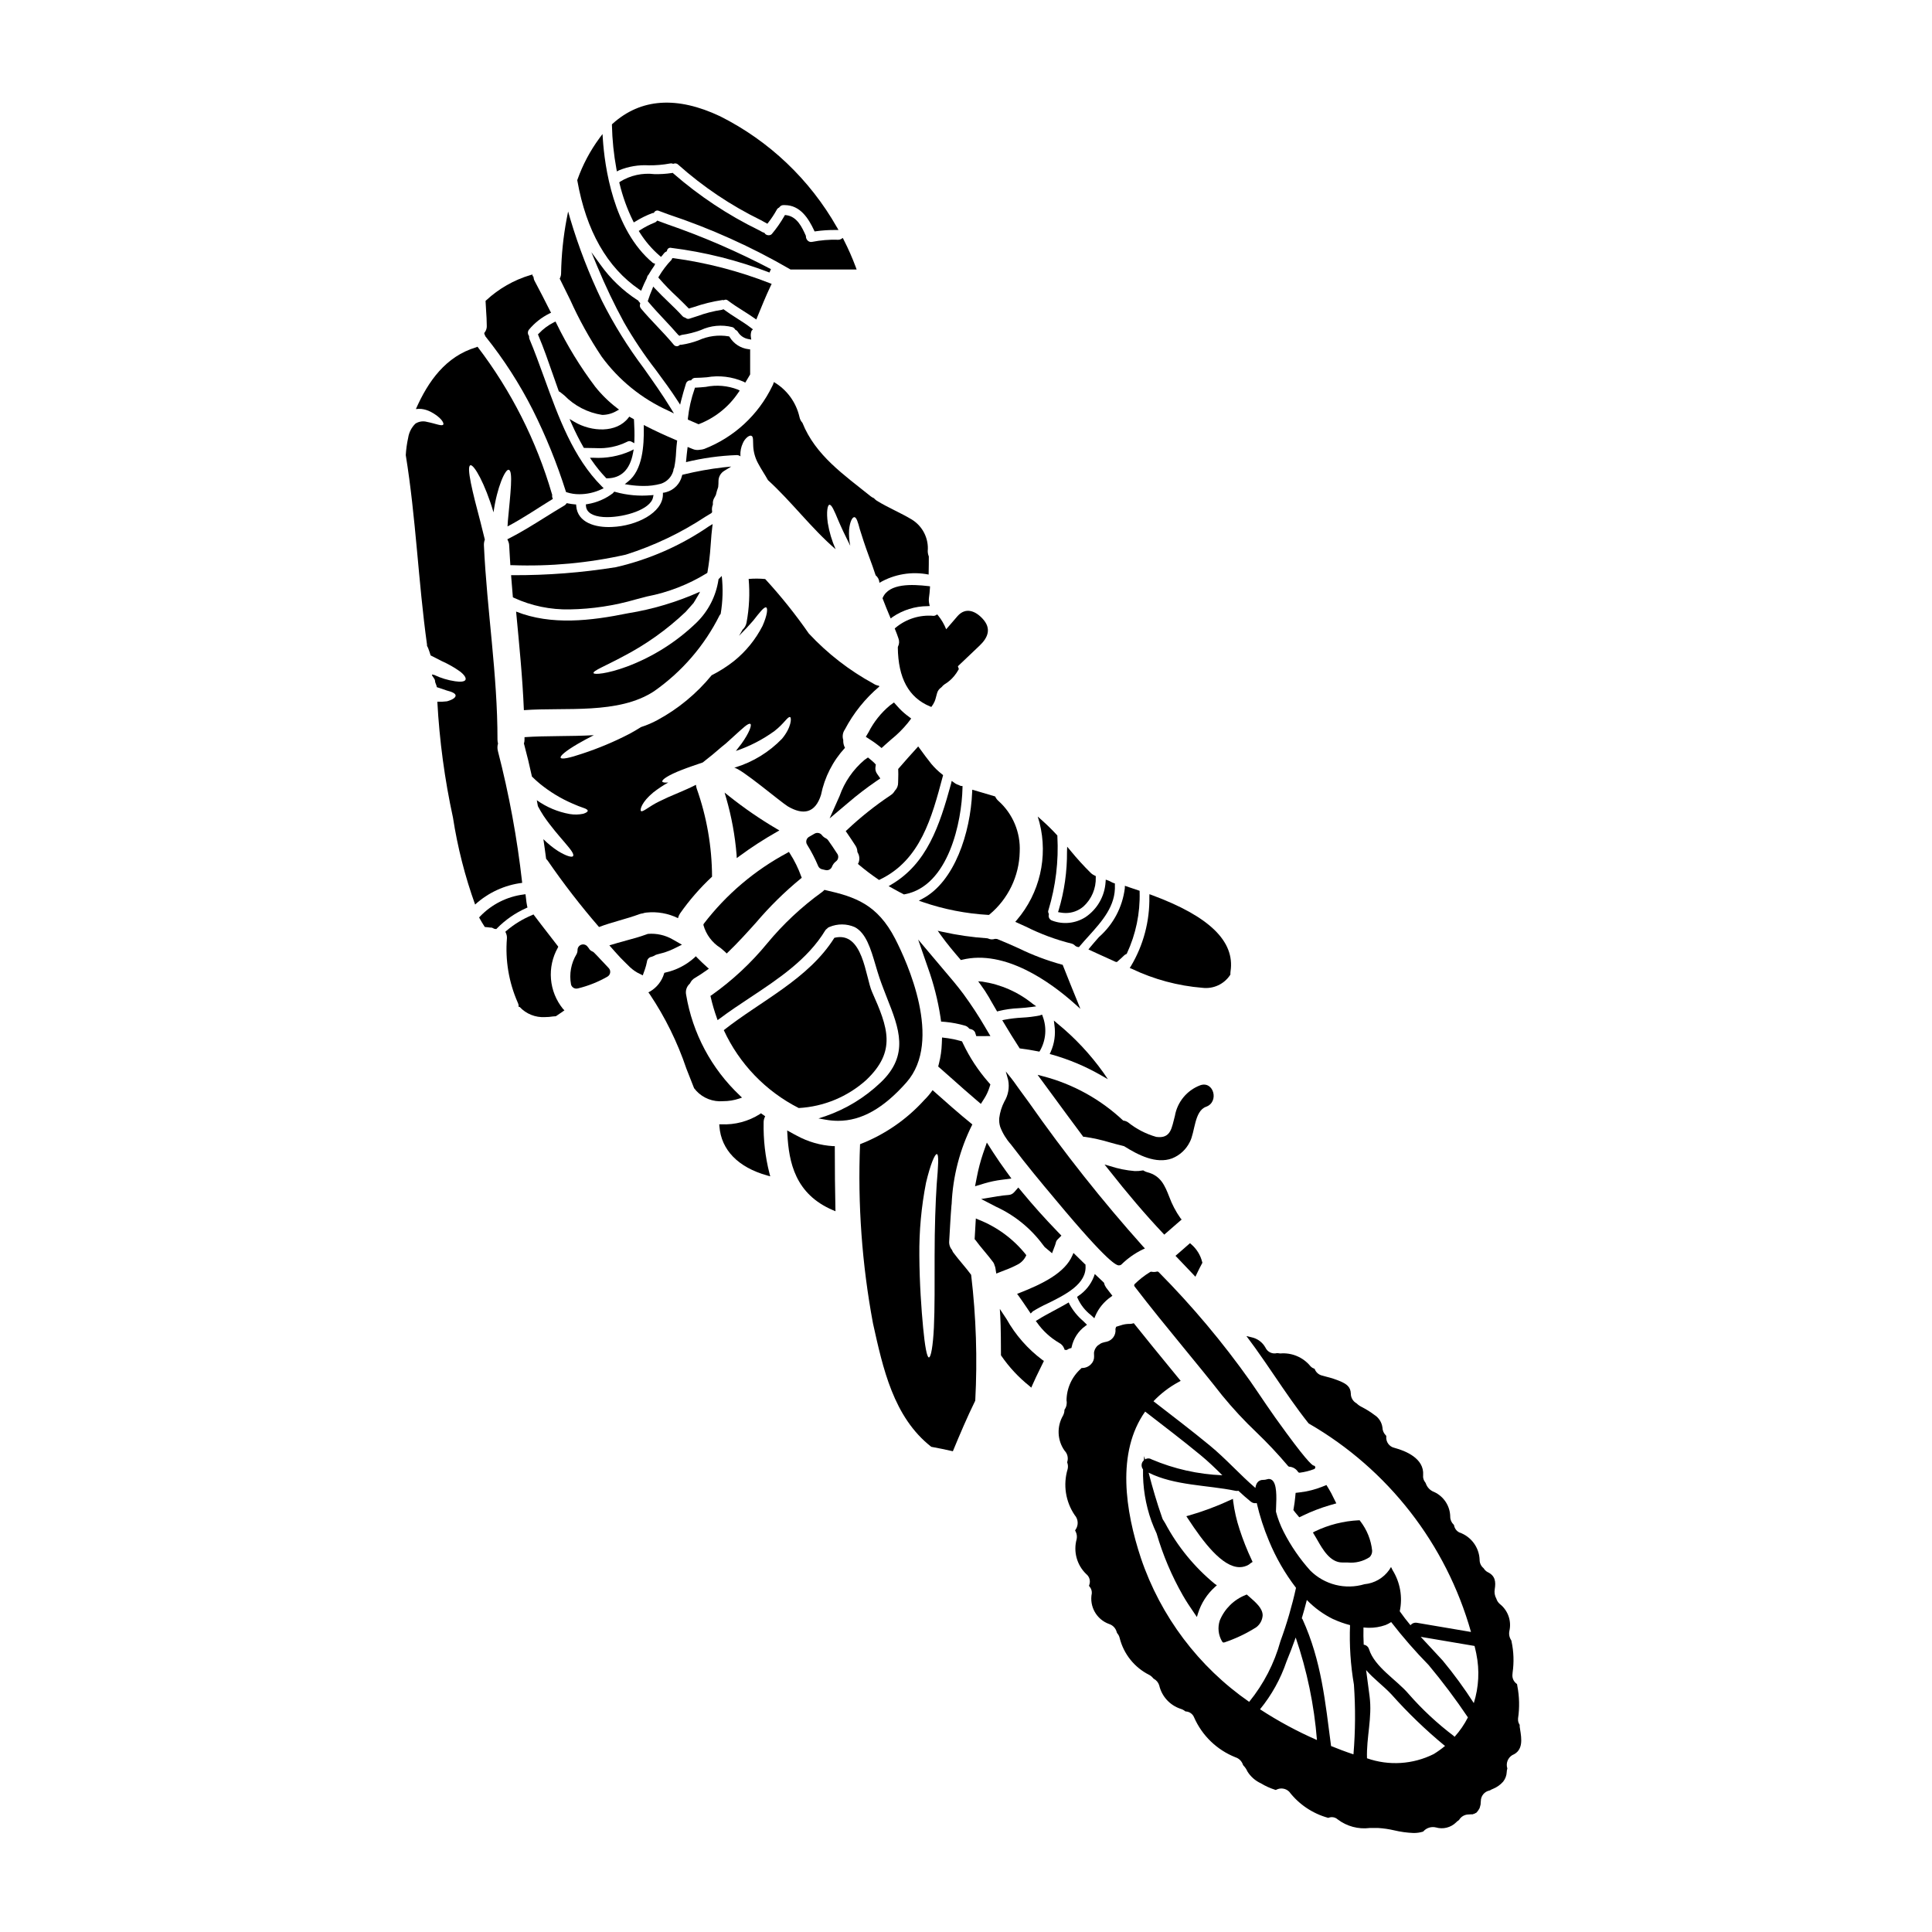
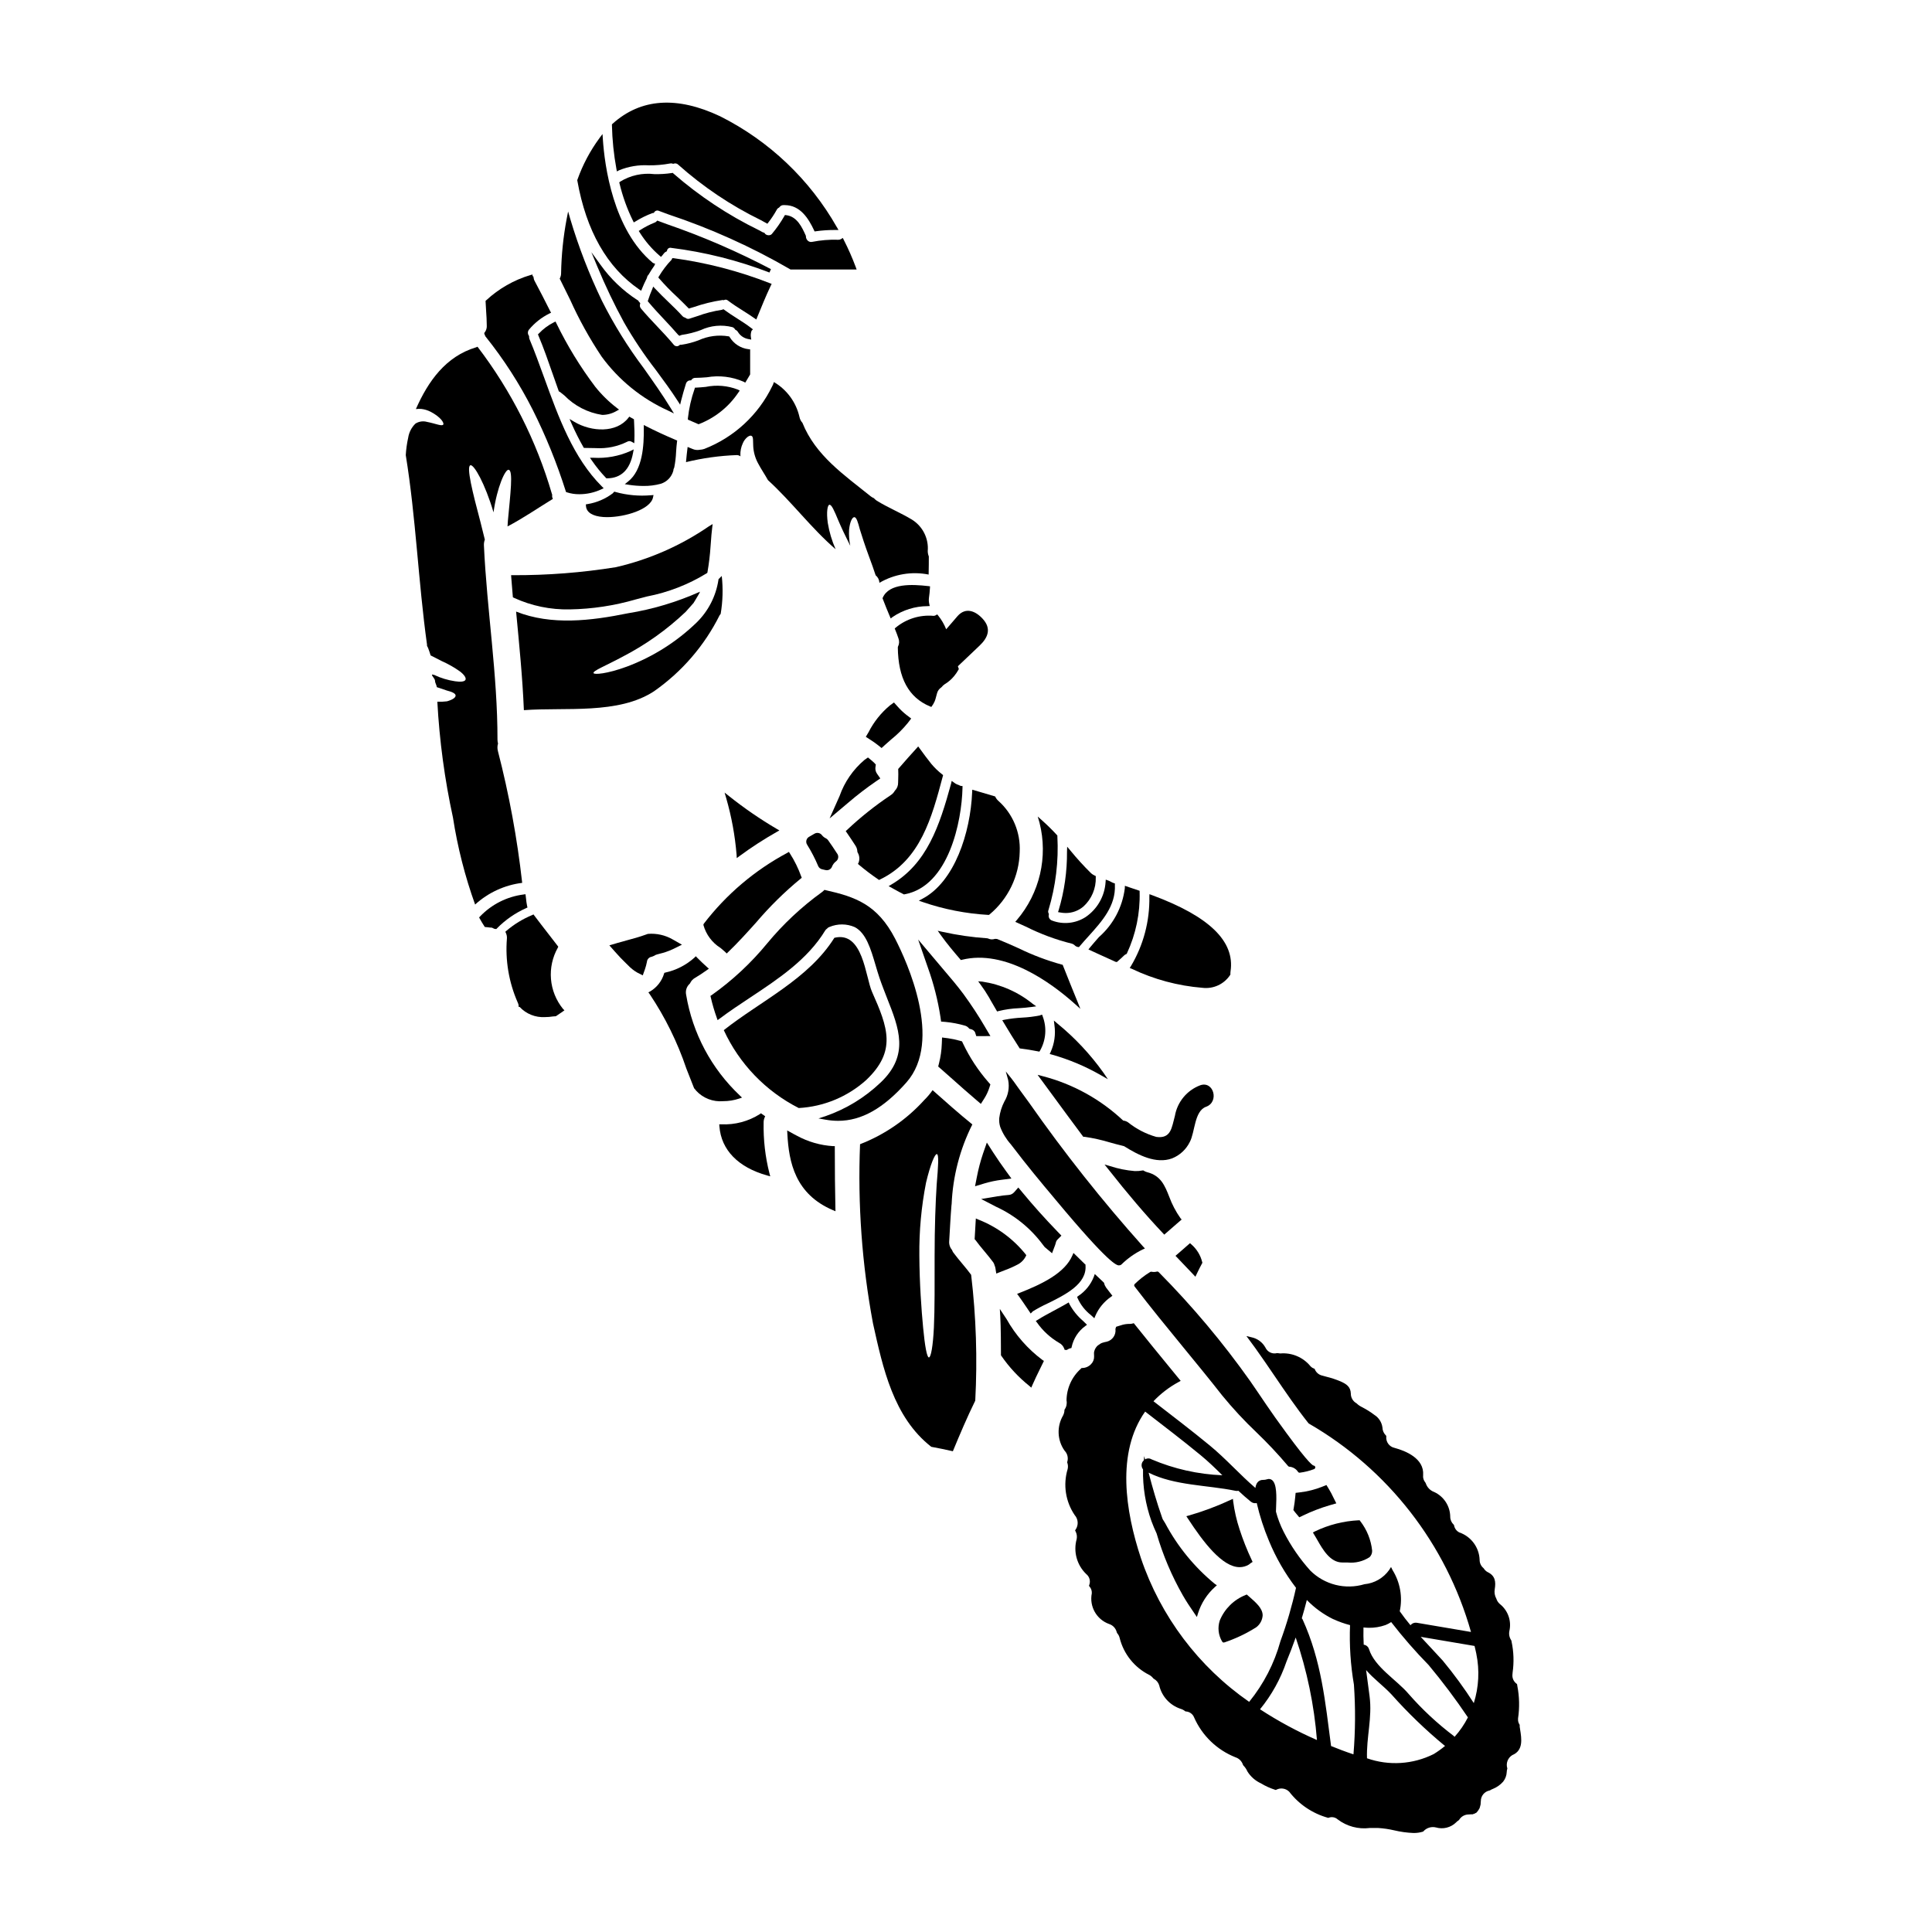
<svg xmlns="http://www.w3.org/2000/svg" fill="#000000" width="800px" height="800px" version="1.1" viewBox="144 144 512 512">
  <g>
    <path d="m402.65 435.44 1.289 1.098 0.91-1.434v0.004c0.578-0.914 1.035-1.902 1.363-2.934l0.25-0.789-0.539-0.621c-2.684-3.07-4.938-6.496-6.691-10.18l-0.289-0.613-0.656-0.18c-0.992-0.285-2.004-0.5-3.031-0.641l-1.602-0.203-0.062 1.617v-0.004c-0.059 1.754-0.309 3.496-0.738 5.195l-0.223 0.879 3.836 3.387c2.039 1.82 4.094 3.641 6.184 5.418z" />
    <path d="m409.56 456.64 2.477-0.316-1.465-2.019c-1.18-1.625-2.316-3.254-3.41-4.957l-1.637-2.559-1 2.871v0.004c-0.695 2.059-1.25 4.16-1.656 6.297l-0.473 2.41 2.363-0.715v-0.004c1.57-0.473 3.176-0.809 4.801-1.012z" />
    <path d="m420.39 473.89 0.43 0.559c0.102 0.078 0.195 0.16 0.285 0.25l1.699 1.422 0.816-2.164 0.16-0.527h0.004c0.055-0.359 0.219-0.691 0.477-0.949l1.023-1.027-1.008-1.043c-3.418-3.543-6.465-6.938-9.309-10.383l-1.105-1.328-1.141 1.297h-0.004c-0.363 0.398-0.867 0.645-1.406 0.68-0.879 0.07-1.875 0.172-2.922 0.348l-4.371 0.727 3.938 2.039h-0.004c4.934 2.262 9.211 5.738 12.438 10.102z" />
    <path d="m413.54 486.89 0.395 0.516c0.789 1.09 1.574 2.273 2.363 3.422l0.844 1.266 0.566-0.57h-0.004c1.25-0.766 2.547-1.461 3.879-2.074 4.688-2.305 10.527-5.18 10.082-10.16v-0.176l-0.172-0.125c-0.82-0.82-1.656-1.633-2.5-2.449l-0.512-0.496-0.285 0.652c-2.012 4.676-7.945 7.555-14.066 9.961z" />
    <path d="m433.09 492.5 0.922 0.855 0.273-0.652-0.004-0.004c0.879-2.023 2.305-3.758 4.121-5.012l0.395-0.297-1.656-2.152v0.004c-0.246-0.348-0.426-0.734-0.527-1.148l-0.035-0.145-0.719-0.695c-0.395-0.395-0.789-0.75-1.18-1.113l-0.555-0.512-0.242 0.715h-0.004c-0.816 2.094-2.262 3.879-4.137 5.117l-0.293 0.215 0.121 0.344h0.004c0.785 1.758 1.992 3.297 3.516 4.481z" />
    <path d="m424.25 415.27-0.961-0.816 0.152 1.246v0.004c0.34 2.41-0.008 4.867-1.008 7.086l-0.25 0.527 0.562 0.156c4.535 1.277 8.898 3.109 12.988 5.461l1.867 1.066-1.211-1.77-0.004-0.004c-3.453-4.84-7.535-9.195-12.137-12.957z" />
    <path d="m389.92 400.49c1.523 4.234 2.633 8.609 3.316 13.059l0.164 1.18 1.18 0.094c1.734 0.164 3.445 0.492 5.117 0.977 0.348 0.09 0.664 0.273 0.914 0.527l0.285 0.305 0.395 0.105h-0.004c0.473 0.098 0.879 0.395 1.109 0.82l0.328 1.031h1.082l2.664-0.023-1.324-2.231 0.004-0.004c-1.793-3.066-3.738-6.043-5.836-8.91-1.664-2.238-3.473-4.352-5.215-6.394l-6.777-8.031z" />
    <path d="m417.4 410.86 1.211-0.176-1-0.707 0.004-0.004c-3.844-3.102-8.441-5.113-13.324-5.836l-1.062-0.082 0.625 0.863v-0.004c0.82 1.109 1.578 2.258 2.269 3.449l0.395 0.715c0.512 0.891 1.023 1.773 1.535 2.644l0.191 0.328 0.363-0.102c1.773-0.438 3.59-0.695 5.414-0.766 1.121-0.078 2.258-0.164 3.379-0.324z" />
    <path d="m425.71 399.92-0.09-0.238-0.25-0.059c-3.941-1.086-7.769-2.535-11.441-4.328-1.852-0.832-3.762-1.691-5.684-2.453l-0.492-0.035-0.145 0.023h-0.004c-0.574 0.191-1.199 0.148-1.742-0.113l-0.184-0.051v-0.004c-4.012-0.27-8-0.844-11.922-1.715l-1.25-0.285 0.742 1.051c1.68 2.363 3.562 4.582 5.195 6.481l0.195 0.227 0.297-0.07c11.434-2.832 23.578 6.055 29.801 11.594l1.574 1.414-0.789-1.969c-1.293-3.152-2.562-6.309-3.812-9.469z" />
    <path d="m432.84 395.12-0.395 0.496 2.57 1.18c1.383 0.633 2.941 1.348 4.602 2.09l0.359 0.066 0.238-0.207c0.578-0.512 1.18-1.023 1.723-1.574h0.004c0.137-0.133 0.297-0.234 0.473-0.305l0.156-0.07 0.082-0.152v-0.004c2.359-5.07 3.512-10.621 3.363-16.211v-0.352l-0.336-0.121c-0.711-0.254-1.418-0.484-2.102-0.707l-1.469-0.504-0.02 0.66v0.004c-0.625 5.008-3.066 9.609-6.863 12.934-0.805 0.926-1.613 1.836-2.387 2.777z" />
    <path d="m371.35 372.94 0.285 0.238v0.004c1.629 1.371 3.328 2.656 5.09 3.856l0.23 0.16 0.254-0.121c10.738-5.164 13.73-16.406 16.641-27.352l0.082-0.312-0.234-0.191c-1.047-0.816-2.008-1.738-2.863-2.754-1.062-1.309-2.066-2.691-3.043-4.031l-0.461-0.629-0.395 0.449c-1.406 1.547-3.148 3.477-4.773 5.375l-0.129 0.152v0.195c0.051 0.789 0.023 1.605 0 2.469l-0.027 0.973v0.004c0.016 0.77-0.277 1.52-0.816 2.074l-0.082 0.105c-0.258 0.453-0.617 0.836-1.055 1.117-4.121 2.75-8.008 5.84-11.609 9.242l-0.32 0.293 0.246 0.355c0.812 1.18 1.598 2.34 2.363 3.543v-0.004c0.293 0.457 0.457 0.984 0.473 1.527l0.062 0.227c0.516 0.828 0.605 1.852 0.242 2.758z" />
    <path d="m360.82 373.5c0.184 0.441 0.57 0.762 1.035 0.867l0.922 0.211c0.109 0.027 0.223 0.039 0.336 0.039 0.621 0 1.176-0.387 1.387-0.969 0.219-0.559 0.59-1.043 1.07-1.395 0.605-0.469 0.75-1.324 0.34-1.969-0.035-0.055-0.074-0.105-0.113-0.156-0.762-1.18-1.543-2.363-2.363-3.496-0.148-0.203-0.344-0.367-0.57-0.473-0.41-0.191-0.77-0.477-1.043-0.836-0.461-0.609-1.309-0.777-1.969-0.391l-1.473 0.852v-0.004c-0.34 0.207-0.582 0.535-0.676 0.922-0.098 0.387-0.031 0.797 0.184 1.133 1.129 1.809 2.109 3.703 2.934 5.664z" />
    <path d="m401.66 353.28-0.027 0.633c-0.453 10.844-4.691 23.781-13.145 28.246l-0.992 0.527 1.059 0.371h-0.004c5.602 1.918 11.434 3.062 17.344 3.402h0.191l0.148-0.117h0.004c4.938-4.113 7.856-10.168 7.996-16.594 0.254-5.113-1.812-10.07-5.629-13.488-0.324-0.281-0.59-0.621-0.785-1.004l-0.09-0.188-0.203-0.059c-1.066-0.328-2.156-0.645-3.254-0.965z" />
-     <path d="m361.58 354.63c0.938-4.652 3.133-8.961 6.348-12.449-0.344-0.641-0.5-1.359-0.457-2.082-0.301-0.945-0.141-1.973 0.43-2.781 2.281-4.344 5.379-8.207 9.125-11.375-0.047-0.062-0.082-0.137-0.098-0.215-0.516-0.07-1.008-0.258-1.438-0.547-6.394-3.477-12.184-7.965-17.145-13.293-3.519-5.07-7.383-9.895-11.562-14.438-1.457-0.141-2.926-0.148-4.383-0.023 0.34 3.848 0.156 7.723-0.551 11.516-0.121 0.742-0.492 1.418-1.055 1.918-0.289 0.547-0.621 1.098-0.957 1.648 1.484-1.484 2.777-2.875 3.758-4.023 1.77-2.25 2.945-3.781 3.473-3.496 0.457 0.266 0.238 2.106-0.98 4.859v0.004c-1.844 3.613-4.43 6.797-7.59 9.34-1.84 1.449-3.816 2.707-5.906 3.758-3.981 4.871-8.879 8.914-14.418 11.902-1.367 0.738-2.801 1.348-4.281 1.82-0.938 0.598-1.941 1.18-2.973 1.746-4.062 2.113-8.289 3.891-12.641 5.316-3.301 1.125-5.461 1.574-5.699 1.078s1.484-1.895 4.504-3.664c1.219-0.715 2.703-1.508 4.285-2.32-6.25 0.359-12.617 0.121-18.367 0.527v0.668c0 0.355-0.059 0.711-0.168 1.055 0.023 0.023 0.023 0.047 0.047 0.094 0.766 2.852 1.461 5.723 2.086 8.621 0.668 0.648 1.387 1.32 2.176 1.969v-0.004c2.609 2.113 5.492 3.863 8.574 5.195 1.219 0.527 2.035 0.863 2.852 1.125 0.816 0.266 1.18 0.527 1.18 0.789 0 0.262-0.43 0.551-1.18 0.789h-0.004c-1.18 0.246-2.398 0.27-3.59 0.07-3.141-0.559-6.121-1.812-8.719-3.664l0.289 1.574c0.457 0.863 0.961 1.723 1.535 2.609 3.902 5.723 8.496 9.602 7.781 10.629-0.289 0.43-1.848-0.023-4.023-1.367-1.383-0.902-2.664-1.949-3.832-3.113 0.238 1.723 0.504 3.449 0.719 5.195 0.145 0.141 0.277 0.293 0.395 0.457 4.211 6.121 8.762 12.004 13.625 17.621 3.519-1.34 7.207-2.106 10.75-3.426 0.273-0.094 0.555-0.156 0.84-0.188 0.32-0.121 0.66-0.191 1.004-0.219 2.863-0.297 5.75 0.215 8.336 1.484 0.102-0.434 0.281-0.848 0.523-1.219 2.484-3.547 5.332-6.82 8.5-9.77-0.031-7.965-1.406-15.867-4.07-23.371-0.105-0.32-0.172-0.648-0.191-0.98-1.574 0.816-3.113 1.461-4.5 2.059-2.086 0.863-3.809 1.629-5.269 2.363-2.68 1.297-4.406 2.973-4.812 2.516-0.312-0.336 0.215-2.394 3.234-4.883v-0.004c1.262-0.992 2.598-1.879 4-2.66-0.914 0.07-1.465 0-1.574-0.238-0.191-0.527 1.723-1.77 5.078-3.066 1.625-0.645 3.543-1.289 5.652-2.012l1.074-0.863c0.961-0.762 1.895-1.484 2.684-2.199 0.793-0.715 1.625-1.367 2.363-1.969 0.715-0.672 1.391-1.27 2.012-1.824 2.441-2.199 3.938-3.688 4.481-3.348 0.43 0.266-0.289 2.363-2.363 5.242-0.453 0.598-0.957 1.242-1.484 1.918 3.648-1.234 7.09-3.008 10.211-5.266 2.562-1.969 3.519-3.902 4.141-3.711 0.457 0.074 0.395 2.731-2.129 5.746-3.398 3.519-7.633 6.125-12.309 7.57-0.121 0.047-0.215 0.07-0.363 0.117 1.629 0 12.406 9.148 14.227 10.234 4.051 2.383 7.258 1.832 8.793-3.074z" />
    <path d="m413.48 387.8-0.422 0.496 0.598 0.27c0.719 0.324 1.441 0.652 2.164 0.984v-0.004c3.926 1.977 8.059 3.508 12.324 4.559 0.238 0.086 0.457 0.223 0.641 0.395 0.254 0.262 0.586 0.43 0.945 0.473h0.227l0.145-0.176c0.758-0.91 1.574-1.805 2.391-2.711 3.543-3.938 7.231-7.992 6.965-13.617v-0.344l-0.328-0.105 0.004-0.004c-0.258-0.09-0.508-0.203-0.746-0.34-0.238-0.133-0.484-0.25-0.742-0.348l-0.609-0.215-0.047 0.641c-0.234 3.734-2.184 7.152-5.273 9.262-2.656 1.715-5.965 2.066-8.918 0.941-0.652-0.223-1.023-0.906-0.855-1.574l0.031-0.164-0.078-0.148c-0.152-0.277-0.168-0.609-0.043-0.898 1.922-6.332 2.719-12.953 2.359-19.562v-0.188l-0.129-0.137v-0.004c-1.199-1.312-2.469-2.566-3.797-3.75l-1.277-1.145 0.48 1.652h-0.004c2.293 9.055 0.055 18.656-6.004 25.762z" />
    <path d="m414.11 421.65 0.121 0.188 0.227 0.031c1.48 0.18 3.043 0.438 4.656 0.758l0.336 0.066 0.18-0.293 0.004 0.004c1.566-2.766 1.82-6.082 0.691-9.055l-0.156-0.453-0.457 0.141v0.004c-0.051 0.016-0.102 0.039-0.152 0.062-1.547 0.309-3.117 0.504-4.695 0.578-1.539 0.078-3.074 0.262-4.59 0.547l-0.668 0.141 0.352 0.59c1.312 2.211 2.711 4.457 4.152 6.691z" />
    <path d="m440.62 479.32c0.203 0.008 0.398-0.062 0.547-0.195 1.645-1.625 3.543-2.969 5.617-3.984l0.633-0.281-0.473-0.508v0.004c-10.832-12.117-20.934-24.867-30.258-38.18l-2.387-3.266c-0.27-0.363-0.52-0.727-0.789-1.094-0.48-0.68-0.973-1.387-1.496-2.043l-1.469-1.828 0.629 2.277c0.387 1.961 0.027 3.996-1.012 5.707-0.699 1.355-1.156 2.82-1.348 4.332-0.074 0.805 0.012 1.621 0.258 2.394 0.645 1.684 1.59 3.231 2.789 4.574l0.453 0.582c3.754 4.957 7.684 9.68 11.02 13.641l0.395 0.477c14.359 17.238 16.203 17.375 16.82 17.418z" />
    <path d="m443.39 400.52 0.543 0.223c5.875 2.805 12.219 4.512 18.711 5.035 2.898 0.359 5.754-0.957 7.359-3.402l0.062-0.109v-0.129c-0.008-0.25 0.008-0.5 0.043-0.746 1.18-7.949-5.629-14.562-20.859-20.191l-0.637-0.234-0.023 0.68c0.117 6.461-1.57 12.828-4.883 18.383z" />
    <path d="m426.41 385.96c1.73 0.012 3.41-0.609 4.723-1.738 2.168-1.977 3.359-4.809 3.258-7.742v-0.312l-0.281-0.129h0.004c-0.344-0.156-0.66-0.359-0.945-0.602-1.945-1.914-3.785-3.93-5.512-6.047l-0.844-1.004-0.047 1.301c0.043 5.246-0.699 10.469-2.203 15.496l-0.172 0.535 0.559 0.098c0.48 0.094 0.969 0.141 1.461 0.145z" />
    <path d="m474.39 566.56-0.289 0.129c-3.109 1.227-5.582 3.668-6.848 6.758-0.609 1.848-0.387 3.871 0.605 5.543l0.191 0.25 0.23 0.039h0.102l0.004 0.004c3.004-0.992 5.871-2.352 8.543-4.047 0.996-0.754 1.613-1.902 1.688-3.148 0-1.855-1.738-3.352-3.543-4.945z" />
    <path d="m474.98 558.62 0.09-0.07c0.164-0.148 0.34-0.281 0.527-0.395l0.355-0.234-0.18-0.395h-0.004c-1.27-2.684-2.367-5.445-3.281-8.266-0.793-2.402-1.355-4.875-1.68-7.383l-0.074-0.664-0.617 0.277h-0.004c-3.574 1.668-7.277 3.051-11.07 4.141l-0.648 0.18 0.371 0.562c4.066 6.227 9.121 12.941 13.75 12.941h-0.004c0.871 0.004 1.727-0.238 2.469-0.695z" />
    <path d="m492.1 532.39c-0.473-0.129-2.363-1.855-9.586-11.938l-0.59-0.816c-1.574-2.219-3.078-4.453-4.594-6.691l-1.941-2.832h0.004c-7.301-10.316-15.438-20.012-24.328-28.988-0.117-0.125-0.289-0.18-0.457-0.145-0.473 0.125-0.965 0.141-1.441 0.047-0.125-0.027-0.254-0.008-0.359 0.062-1.477 0.898-2.848 1.969-4.086 3.18-0.184 0.172-0.203 0.453-0.051 0.652 4.219 5.512 8.699 10.988 13.027 16.27 3.367 4.102 6.844 8.348 10.176 12.594v0.004c2.828 3.453 5.867 6.731 9.105 9.805 2.945 2.824 5.742 5.801 8.375 8.918 0.082 0.105 0.203 0.172 0.332 0.18 0.934 0.066 1.785 0.566 2.293 1.352 0.086 0.145 0.242 0.234 0.414 0.234h0.066c1.289-0.164 2.559-0.48 3.773-0.941 0.227-0.082 0.359-0.312 0.328-0.547-0.039-0.227-0.23-0.395-0.461-0.398z" />
    <path d="m496.17 538.62-0.648-1.07-1.18 0.469h-0.004c-1.863 0.738-3.812 1.23-5.805 1.465l-1.18 0.141-0.113 1.18c-0.094 0.922-0.207 1.867-0.371 2.754l-0.109 0.625 0.395 0.512-0.004 0.004c0.137 0.184 0.285 0.359 0.441 0.527l0.727 0.875 1.031-0.488 0.004-0.004c2.281-1.098 4.652-2.004 7.082-2.715l1.703-0.488-0.789-1.574c-0.348-0.773-0.75-1.496-1.18-2.211z" />
    <path d="m456.85 466.85c-1.25-1.77-2.258-3.695-3.004-5.731-1.133-2.867-2.203-5.578-5.848-6.477-0.316-0.086-0.617-0.219-0.891-0.391l-0.152-0.09-0.18 0.031h-0.004c-0.672 0.125-1.359 0.176-2.043 0.156-2.227-0.18-4.422-0.625-6.543-1.32l-1.469-0.422 0.941 1.18c5.172 6.578 9.926 12.16 14.562 17.059l0.328 0.348 0.359-0.316c0.941-0.84 1.898-1.66 2.848-2.484l1.398-1.211z" />
    <path d="m460.3 481.82 0.496 0.531 0.309-0.66c0.488-1.043 0.965-1.969 1.449-2.871l0.09-0.164-0.043-0.18c-0.449-1.84-1.469-3.492-2.906-4.727l-0.332-0.297-0.328 0.289c-0.746 0.68-1.512 1.336-2.273 1.992l-1.246 1.074 0.363 0.371c1.484 1.535 2.965 3.086 4.422 4.641z" />
    <path d="m330.42 389v0.16c0.699 2.516 2.316 4.68 4.535 6.062 0.395 0.34 0.789 0.664 1.18 1.012l0.449 0.449 0.34-0.328c2.59-2.481 5.043-5.199 7.41-7.832 3.594-4.234 7.559-8.141 11.848-11.668l0.285-0.223-0.121-0.336h-0.004c-0.773-2.152-1.781-4.211-3.016-6.137l-0.254-0.395-0.395 0.227v0.004c-8.645 4.613-16.199 11.023-22.16 18.797z" />
    <path d="m491.93 550.13 0.711 1.18 0.5 0.863c1.426 2.496 3.387 5.902 6.57 5.902h0.363 1.062l-0.004 0.004c2.047 0.207 4.102-0.293 5.824-1.418 0.461-0.457 0.707-1.09 0.676-1.738-0.301-2.848-1.395-5.551-3.148-7.809l-0.152-0.223h-0.277c-4.035 0.195-7.992 1.203-11.629 2.965z" />
    <path d="m383.42 380.96 0.145 0.07 0.156-0.031c11.715-2.133 15.16-19.379 15.352-28.203v-0.5h-0.422c-0.137-0.047-0.266-0.105-0.395-0.172l-0.188-0.09c-0.273-0.086-0.535-0.195-0.789-0.332-0.156-0.102-0.305-0.203-0.449-0.309l-0.625-0.441-0.145 0.676c-3.109 11.367-6.441 21.227-15.816 26.766l-0.746 0.441 1.613 0.891c0.754 0.422 1.516 0.844 2.309 1.234z" />
    <path d="m283.79 384.49-0.102-0.395c-0.051-0.191-0.102-0.543-0.145-0.828l-0.035-0.219c-0.031-0.254-0.062-0.516-0.09-0.789-0.027-0.273-0.062-0.535-0.098-0.789l-0.062-0.492-0.488 0.066-0.004 0.004c-4.406 0.559-8.484 2.613-11.551 5.824l-0.246 0.262 0.176 0.316c0.359 0.652 0.746 1.312 1.18 1.969l0.141 0.23 0.324 0.047c0.223 0 0.445 0.039 0.664 0.066h0.004c0.293 0.043 0.586 0.07 0.883 0.074 0.105 0.027 0.207 0.074 0.297 0.133 0.203 0.141 0.441 0.219 0.688 0.23h0.215l0.145-0.156 0.004-0.004c2.223-2.266 4.856-4.09 7.754-5.379z" />
    <path d="m291.83 395.15 0.117-0.27-0.176-0.23c-0.828-1.078-1.66-2.156-2.496-3.231-1.219-1.574-2.449-3.148-3.66-4.766l-0.234-0.316-0.363 0.168v0.004c-2.484 1.023-4.789 2.434-6.832 4.18l-0.262 0.238 0.141 0.32h0.004c0.207 0.449 0.301 0.941 0.27 1.434-0.473 5.805 0.508 11.633 2.848 16.965 0.105 0.215 0.188 0.445 0.242 0.68l0.023 0.512h0.25c1.719 1.859 4.188 2.852 6.719 2.703 0.711 0 1.418-0.059 2.121-0.172 0.195-0.031 0.398-0.047 0.598-0.043h0.141l0.121-0.074c0.605-0.395 1.18-0.789 1.727-1.18l0.453-0.328-0.395-0.395 0.004 0.004c-1.828-2.254-2.934-5.004-3.176-7.894-0.242-2.887 0.391-5.781 1.816-8.309z" />
    <path d="m275.96 343.06c-0.184-0.656-0.176-1.355 0.023-2.008-0.09-0.34-0.137-0.684-0.145-1.031 0.023-17.238-2.801-34.285-3.594-51.48-0.027-0.523 0.055-1.047 0.242-1.535-0.359-1.461-0.742-3.016-1.148-4.621-2.106-7.922-3.805-14.75-2.68-15.082 0.934-0.312 3.902 4.91 6.129 12.473 0.934-6.727 3.148-11.562 4.047-11.277 1.18 0.312 0.434 6.25-0.238 13.527-0.023 0.504-0.07 1.008-0.094 1.484 4.141-2.176 8.023-4.859 12.02-7.301h-0.004c-0.188-0.344-0.246-0.742-0.172-1.125-0.023-0.047-0.07-0.07-0.07-0.145-4.109-14.125-10.801-27.367-19.73-39.055-0.105 0.062-0.219 0.113-0.336 0.145-8.117 2.418-12.762 9.055-15.996 16.379 0.445-0.051 0.895-0.066 1.344-0.047 0.895 0.09 1.766 0.352 2.562 0.762 2.754 1.438 3.617 2.996 3.352 3.379-0.312 0.551-1.969-0.238-4.285-0.691-1.047-0.301-2.172-0.133-3.09 0.449-1.027 0.996-1.699 2.301-1.918 3.715-0.34 1.527-0.555 3.078-0.645 4.644 2.703 16.641 3.305 33.5 5.629 50.211v0.316l0.289 0.574c0.266 0.645 0.453 1.316 0.668 1.969 0.91 0.48 1.969 1.008 3.09 1.574v-0.004c1.648 0.738 3.219 1.637 4.691 2.684 1.148 0.887 1.676 1.699 1.461 2.203-0.215 0.504-1.316 0.621-2.754 0.395-1.922-0.281-3.785-0.844-5.535-1.68-0.203-0.02-0.402-0.059-0.598-0.117v0.047c0 0.457 0.789 1.008 0.816 1.652 0 0.551 0.434 1.102 0.457 1.652 0.957 0.336 1.891 0.621 2.633 0.887 1.414 0.359 2.363 0.789 2.363 1.344s-0.816 1.121-2.297 1.531h-0.008c-0.84 0.105-1.691 0.137-2.539 0.094 0.559 10.336 1.945 20.609 4.144 30.719 1.215 7.852 3.18 15.566 5.867 23.039 3.465-3.16 7.824-5.168 12.477-5.746-1.316-11.77-3.465-23.434-6.43-34.902z" />
-     <path d="m303.42 398.54c-0.645-0.695-1.289-1.395-1.969-2.074-0.145-0.148-0.316-0.266-0.508-0.344-0.301-0.125-0.559-0.328-0.754-0.586l-0.164-0.262-0.297-0.371 0.004 0.004c-0.371-0.527-1.039-0.754-1.652-0.559-0.613 0.195-1.031 0.77-1.027 1.41 0 0.375-0.082 0.742-0.246 1.074-1.473 2.418-2 5.293-1.477 8.074 0.172 0.645 0.762 1.094 1.43 1.09 0.133 0 0.266-0.02 0.395-0.055 2.758-0.668 5.41-1.73 7.871-3.148 0.375-0.238 0.625-0.629 0.676-1.07 0.055-0.434-0.09-0.867-0.395-1.18-0.645-0.668-1.266-1.332-1.887-2.004z" />
    <path d="m316.7 397.56 0.645-0.258c0.219-0.164 0.473-0.285 0.738-0.352l0.684-0.184v-0.004c1.188-0.277 2.344-0.672 3.453-1.18l2.504-1.227-2.422-1.379c-2-1.16-4.309-1.68-6.613-1.484l-0.789 0.277c-1.496 0.543-3.039 0.961-4.578 1.375-0.879 0.234-1.75 0.473-2.617 0.73l-2.219 0.656 1.531 1.73c0.918 1.039 1.855 2.051 2.879 3.023l0.465 0.449c0.723 0.785 1.562 1.457 2.484 1.992l1.492 0.758 0.566-1.574c0.227-0.656 0.406-1.328 0.539-2.008 0.055-0.688 0.578-1.246 1.258-1.344z" />
    <path d="m295.09 223.43c2.363 5.25 5.16 10.301 8.359 15.09 4.543 6.211 10.621 11.141 17.637 14.305l1.527 0.754-0.891-1.453c-2.223-3.641-4.723-7.148-7.113-10.539-4.219-5.609-7.93-11.586-11.082-17.859-3.371-7-6.184-14.262-8.402-21.711l-0.566-1.969-0.395 2.008c-0.891 4.734-1.383 9.531-1.469 14.344 0.004 0.426-0.086 0.844-0.266 1.23l-0.105 0.215 0.113 0.215c0.891 1.773 1.777 3.57 2.652 5.371z" />
    <path d="m272.57 232.92v0.125l0.105 0.133v0.004c4.832 6.035 9.031 12.555 12.52 19.453 3.473 6.938 6.391 14.133 8.734 21.523l0.074 0.234 0.234 0.078 0.004 0.004c1.066 0.344 2.188 0.512 3.309 0.5 2.004-0.004 3.981-0.441 5.797-1.289l0.633-0.301-0.496-0.492c-7.559-7.543-11.457-18.285-15.223-28.68-1.316-3.625-2.555-7.047-3.938-10.344v0.004c-0.082-0.211-0.117-0.438-0.109-0.664v-0.145l-0.078-0.121v-0.004c-0.34-0.492-0.309-1.156 0.078-1.613 1.48-1.766 3.309-3.207 5.371-4.234l0.457-0.215-0.25-0.453c-1.445-2.871-2.754-5.434-4.059-7.871v-0.004c-0.188-0.312-0.305-0.664-0.34-1.027l-0.027-0.234-0.199-0.121-0.035-0.023v-0.395l-0.617 0.16h-0.004c-4.336 1.305-8.32 3.582-11.641 6.656l-0.18 0.152v0.238c0.031 0.859 0.09 1.707 0.145 2.562 0.082 1.18 0.164 2.441 0.164 3.684v0.004c0.059 0.668-0.129 1.336-0.531 1.875l-0.141 0.164 0.031 0.215c0.039 0.168 0.109 0.324 0.211 0.461z" />
    <path d="m339.88 435.14 0.758-0.266-0.582-0.559h0.004c-7.531-7.106-12.527-16.48-14.227-26.695-0.23-1.074 0.133-2.191 0.953-2.922l0.117-0.168v-0.004c0.262-0.566 0.691-1.039 1.238-1.348 1.086-0.641 2.137-1.332 3.219-2.109l0.496-0.355-0.453-0.395c-1.047-0.945-1.895-1.75-2.66-2.539l-0.352-0.367-0.355 0.367c-2.188 1.969-4.852 3.336-7.731 3.965l-0.246 0.066-0.082 0.242v0.004c-0.594 1.953-1.895 3.613-3.644 4.66l-0.504 0.27 0.34 0.461-0.004-0.004c4.102 6.121 7.375 12.762 9.73 19.742 0.672 1.734 1.348 3.465 2.035 5.172l0.137 0.184v0.004c0.168 0.156 0.316 0.332 0.441 0.523 1.824 1.969 4.453 2.984 7.129 2.754 1.441 0.004 2.875-0.227 4.242-0.684z" />
    <path d="m313.41 220.71 0.504 0.348 0.23-0.57c0.332-0.824 0.73-1.707 1.273-2.785l0.051-0.156 0.004-0.008c0.031-0.254 0.152-0.492 0.336-0.672l0.082-0.105c0.438-0.789 0.961-1.547 1.488-2.309l0.246-0.539-0.598-0.238c-10.594-8.797-12.809-25.887-13.266-32.84l-0.09-1.312-0.789 1.047h0.004c-2.488 3.375-4.461 7.094-5.863 11.043l-0.047 0.125 0.023 0.133c2.363 13.297 7.883 23 16.41 28.84z" />
    <path d="m286.56 232.62 0.125 0.301c1.387 3.285 2.59 6.742 3.859 10.395 0.492 1.41 0.984 2.82 1.492 4.231l0.055 0.156 0.137 0.09h0.004c0.062 0.039 0.125 0.07 0.191 0.094 0.395 0.297 0.754 0.602 1.141 0.914h0.004c2.691 2.766 6.215 4.578 10.031 5.156 1.336-0.012 2.648-0.371 3.801-1.047l0.641-0.363-0.582-0.453c-2.125-1.625-4.043-3.508-5.715-5.602-3.977-5.266-7.43-10.91-10.312-16.848l-0.219-0.434-0.438 0.215c-1.496 0.75-2.848 1.758-3.992 2.977z" />
    <path d="m546.85 602.33-0.117-0.734c-0.004-0.062-0.004-0.121 0-0.18v-0.312l-0.07-0.117c-0.27-0.422-0.398-0.918-0.363-1.418v-0.164c0.426-2.859 0.363-5.773-0.191-8.609-0.008-0.043-0.016-0.09-0.02-0.133 0-0.059 0-0.121-0.027-0.188l-0.035-0.172-0.137-0.113v-0.004c-0.723-0.531-1.129-1.391-1.086-2.285l0.055-0.672c0.391-2.727 0.297-5.496-0.277-8.191-0.004-0.066-0.016-0.133-0.035-0.199l-0.066-0.16v-0.004c-0.484-0.715-0.656-1.598-0.48-2.445 0.613-2.672-0.371-5.457-2.527-7.152-0.434-0.375-0.758-0.863-0.926-1.414-0.43-0.766-0.578-1.656-0.422-2.519 0.328-2.023 0.117-3.566-1.906-4.535v0.004c-0.402-0.223-0.742-0.543-0.988-0.934l-0.098-0.113v-0.004c-0.664-0.555-1.039-1.379-1.02-2.246-0.141-3.281-2.277-6.144-5.387-7.211-0.723-0.363-1.23-1.043-1.379-1.836l-0.035-0.145-0.102-0.102v-0.004c-0.566-0.539-0.887-1.289-0.883-2.074-0.035-2.816-1.688-5.363-4.246-6.547-1.059-0.383-1.879-1.23-2.234-2.301l-0.109-0.211c-0.465-0.543-0.68-1.258-0.594-1.969 0.324-4.418-4.621-6.414-7.594-7.219-1.371-0.301-2.301-1.574-2.176-2.973v-0.215l-0.148-0.152v-0.004c-0.539-0.547-0.848-1.277-0.863-2.047-0.18-1.379-0.965-2.609-2.144-3.348-1.02-0.777-2.106-1.457-3.246-2.039l-0.559-0.309c-0.312-0.18-0.602-0.406-0.855-0.664l-0.098-0.074c-0.922-0.52-1.488-1.5-1.477-2.559-0.062-1.863-1.246-2.555-2.68-3.211-1.246-0.527-2.531-0.953-3.848-1.27l-1.066-0.293v0.004c-0.859-0.199-1.578-0.797-1.926-1.605l-0.078-0.191-0.195-0.078-0.004-0.004c-0.363-0.133-0.688-0.359-0.941-0.652-1.945-2.348-4.918-3.594-7.957-3.332-0.23-0.016-0.461-0.043-0.688-0.086h-0.203c-1.23 0.309-2.504-0.305-3.035-1.457-0.777-1.422-2.144-2.43-3.734-2.754l-1.312-0.316 1.359 1.84c0.348 0.469 0.695 0.938 1.039 1.418 1.723 2.41 3.418 4.894 5.059 7.305 2.844 4.18 5.777 8.496 8.965 12.516l0.141 0.125h0.004c20.957 12.109 36.367 31.922 42.945 55.215l-14.328-2.43v0.004c-0.645-0.117-1.301 0.133-1.707 0.645-0.996-1.188-1.945-2.422-2.844-3.703 0.801-3.75 0.117-7.664-1.914-10.922l-0.395-0.812-0.477 0.754 0.004 0.004c-1.527 2.168-3.926 3.559-6.562 3.805-2.496 0.746-5.148 0.809-7.676 0.172-2.527-0.637-4.836-1.941-6.684-3.781-2.801-3.117-5.184-6.586-7.082-10.316-0.859-1.695-1.539-3.473-2.023-5.305 0-0.105 0-0.555 0.031-0.992 0.148-3.055 0.203-6.394-1.066-7.375v-0.004c-0.379-0.293-0.879-0.371-1.328-0.203-0.34 0.109-0.695 0.164-1.055 0.16-0.625-0.027-1.223 0.27-1.574 0.789-0.25 0.41-0.402 0.875-0.449 1.352-4.188-3.598-7.809-7.727-12.062-11.23-4.891-4.027-9.949-7.871-14.957-11.754v0.004c1.945-2.051 4.203-3.777 6.691-5.117l0.523-0.285-2.961-3.617c-3.051-3.727-6.211-7.578-9.266-11.414l-0.203-0.254-0.312 0.086c-0.234 0.066-0.477 0.102-0.719 0.102-0.84-0.02-1.676 0.117-2.469 0.395-0.348 0.098-0.66 0.195-0.953 0.293l-0.223 0.078-0.082 0.215h-0.004c-0.02 0.047-0.031 0.102-0.031 0.152l-0.062 0.121v0.137c0.172 1.52-0.801 2.934-2.277 3.316-0.367 0.066-0.734 0.156-1.09 0.266l-0.129 0.043c-0.078 0.02-0.156 0.047-0.227 0.082l-0.297 0.16-0.395 0.289-0.152 0.082c-0.215 0.156-0.406 0.348-0.555 0.57l-0.285 0.457c-0.039 0.125-0.164 0.453-0.188 0.508l-0.055 0.203c-0.02 0.094-0.031 0.184-0.039 0.277v0.188c0 0.281 0 0.535 0.023 0.789 0.031 0.754-0.254 1.488-0.785 2.027-0.602 0.645-1.438 1.02-2.32 1.039h-0.211l-0.145 0.156c-2.418 2.144-3.816 5.211-3.844 8.441 0.164 0.82-0.008 1.672-0.477 2.363l-0.07 0.109v0.137c-0.023 0.473-0.145 0.934-0.355 1.359-1.727 2.926-1.574 6.594 0.395 9.359 0.75 0.77 1.02 1.887 0.715 2.914l-0.043 0.148 0.051 0.145c0.184 0.535 0.211 1.105 0.082 1.656-1.25 4.141-0.562 8.625 1.871 12.199 0.949 1.066 1.051 2.644 0.246 3.824l-0.148 0.242 0.133 0.25v0.004c0.328 0.629 0.43 1.352 0.285 2.051-0.918 3.312 0.055 6.863 2.531 9.246 0.863 0.68 1.195 1.836 0.82 2.867l-0.09 0.254 0.168 0.211v0.004c0.418 0.492 0.629 1.129 0.586 1.773-0.699 3.465 1.242 6.922 4.566 8.125 1.035 0.324 1.816 1.176 2.055 2.231l0.109 0.215v0.004c0.309 0.348 0.531 0.766 0.641 1.219 1.055 4.277 3.934 7.875 7.875 9.84 0.395 0.219 0.742 0.516 1.02 0.875l0.16 0.137c0.691 0.371 1.211 1 1.441 1.754 0.668 2.891 2.785 5.234 5.598 6.188 0.449 0.121 0.871 0.336 1.238 0.625l0.117 0.098h0.16c0.949 0.074 1.777 0.684 2.129 1.574 2.121 4.836 6.07 8.641 10.984 10.578 0.941 0.305 1.672 1.051 1.969 1.992l0.125 0.191v0.004c0.441 0.441 0.789 0.961 1.035 1.535 0.859 1.395 2.117 2.5 3.609 3.18 1.172 0.715 2.43 1.281 3.738 1.695l0.172 0.055 0.164-0.07h0.004c1.137-0.586 2.523-0.363 3.418 0.547 2.566 3.328 6.141 5.738 10.184 6.875l0.156 0.043 0.152-0.055h0.004c0.801-0.289 1.695-0.113 2.332 0.453 2.422 1.848 5.469 2.664 8.488 2.285 0.711 0 1.465-0.023 2.285 0 1.418 0.09 2.824 0.297 4.207 0.621 1.68 0.398 3.394 0.637 5.117 0.703 0.832 0.012 1.656-0.102 2.453-0.34l0.129-0.043 0.086-0.102v-0.004c0.836-0.895 2.086-1.273 3.277-0.984 1.895 0.555 3.941 0.043 5.352-1.34 0.176-0.199 0.383-0.371 0.613-0.5l0.176-0.164h0.004c0.52-0.871 1.453-1.41 2.469-1.43 0.207 0.004 0.414-0.008 0.621-0.035l0.277-0.027 0.059 0.062 0.699-0.238 0.145-0.078 0.117-0.086h0.129l0.145-0.184 0.004-0.004c0.086-0.105 0.176-0.203 0.273-0.297l0.105-0.156c0.055-0.102 0.117-0.203 0.188-0.297 0.039-0.059 0.078-0.117 0.113-0.18l0.094-0.191c0.035-0.078 0.059-0.16 0.074-0.242 0.039-0.133 0.078-0.281 0.113-0.426 0.035-0.145 0.051-0.219 0.078-0.324v-0.137c0-0.09 0-0.344 0.027-0.473l0.023-0.164h0.004c-0.039-1.398 0.945-2.617 2.32-2.879l0.148-0.059 0.004-0.004c0.227-0.148 0.473-0.273 0.73-0.363 1.039-0.418 1.965-1.07 2.707-1.91 0.582-0.734 0.918-1.637 0.957-2.574 0.008-0.266 0.051-0.531 0.125-0.785l0.035-0.117-0.027-0.121v-0.004c-0.383-1.316 0.168-2.727 1.34-3.441 2.965-1.219 2.469-4.309 2.07-6.793zm-24.242-17.07c3.707 4.441 7.18 9.07 10.406 13.867-0.949 1.867-2.141 3.602-3.543 5.156-0.055-0.074-0.113-0.145-0.176-0.207-4.371-3.305-8.395-7.047-12-11.172-3.18-3.742-8.992-7.086-10.492-11.859h-0.004c-0.188-0.641-0.742-1.105-1.402-1.18-0.086-1.504-0.094-3.031-0.062-4.57 0.473 0.035 0.953 0.09 1.406 0.09h-0.004c1.512 0.023 3.012-0.227 4.434-0.73 0.527-0.207 1.031-0.473 1.504-0.789 3.086 3.988 6.402 7.793 9.934 11.395zm-15.656 8.266c-0.309-2.363-0.625-4.656-0.918-6.938 1.969 2.297 4.516 4.113 6.691 6.422 4.332 4.871 9.027 9.402 14.051 13.555 0.066 0.039 0.133 0.074 0.199 0.105-0.953 0.797-1.969 1.523-3.027 2.176-5.5 2.75-11.879 3.156-17.68 1.117-0.184-5.539 1.426-10.766 0.684-16.422zm-9.594-20.43v0.004c1.422 0.656 2.898 1.184 4.418 1.574-0.211 5.277 0.133 10.562 1.027 15.766 0.43 6.156 0.391 12.332-0.121 18.48-2-0.652-3.984-1.414-5.934-2.203-1.547-11.703-2.527-22.508-7.559-33.586-0.055-0.102-0.121-0.191-0.199-0.277 0.477-1.605 0.926-3.219 1.336-4.844h-0.004c2.031 2.098 4.414 3.824 7.035 5.106zm-9.996 4.828v0.004c3.008 8.793 4.906 17.934 5.644 27.199-5.246-2.293-10.293-5.016-15.086-8.148 3.078-3.766 5.457-8.055 7.019-12.66 0.867-2.082 1.672-4.227 2.441-6.375zm47.406 2.273c0.156 0.699 0.344 1.398 0.48 2.102l-0.004 0.008c0.887 4.328 0.656 8.812-0.672 13.031-2.516-3.918-5.262-7.676-8.23-11.262-1.926-2.129-3.914-4.184-5.84-6.297zm-72.621-50.586c2.039 1.676 3.938 3.512 5.789 5.352-6.461-0.258-12.824-1.688-18.773-4.223-0.523-0.324-1.188-0.316-1.707 0.02-0.066-0.297-0.156-0.57-0.223-0.871-0.066 0.367-0.051 0.734-0.102 1.102-0.703 0.617-0.797 1.676-0.219 2.406-0.094 4.676 0.664 9.332 2.238 13.734 0.395 1.102 0.883 2.203 1.379 3.293l-0.004 0.004c1.664 5.707 3.992 11.199 6.938 16.359 0.871 1.504 1.867 3.059 3.148 4.891l0.578 0.844 0.297-0.98v0.004c0.852-2.703 2.414-5.125 4.527-7.012l0.469-0.426-0.527-0.352v0.004c-5.406-4.441-9.879-9.906-13.164-16.082l-0.629-1.023v0.043c-0.066-0.184-0.137-0.367-0.203-0.551-1.367-3.879-2.516-7.832-3.566-11.875 6.863 3.449 15.586 3.269 22.973 4.797v0.004c0.27 0.062 0.555 0.062 0.824 0 1.066 0.996 2.16 1.969 3.305 2.894l0.004-0.004c0.43 0.355 1.004 0.488 1.547 0.355 0.797 3.441 1.887 6.809 3.258 10.066 1.832 4.43 4.234 8.602 7.152 12.406-1.059 4.797-2.434 9.52-4.125 14.133-1.617 5.879-4.441 11.355-8.289 16.086-13.402-9.289-23.461-22.641-28.688-38.09-4.129-12.453-6.543-28 1.125-38.836 4.902 3.801 9.867 7.57 14.668 11.527z" />
    <path d="m426.03 501.4 0.117 0.332 0.57 0.027 0.125-0.086 0.004-0.004c0.246-0.168 0.523-0.289 0.812-0.363l0.289-0.078 0.059-0.293c0.484-2.215 1.762-4.176 3.594-5.512l0.465-0.344-1.031-1.012v0.004c-1.457-1.242-2.676-2.742-3.59-4.422l-0.227-0.492-0.469 0.277c-1.137 0.664-2.312 1.289-3.453 1.902-1.574 0.848-3.07 1.641-4.348 2.469l-0.453 0.262 0.32 0.422c1.543 2.191 3.539 4.027 5.856 5.379 0.633 0.32 1.117 0.867 1.359 1.531z" />
    <path d="m410.73 493.54-1.766-2.656 0.113 1.824c0.176 2.914 0.188 8.633 0.188 10.312v0.141l0.074 0.121h0.004c2.074 3.019 4.586 5.719 7.449 8.008l0.508 0.449 0.27-0.625c0.633-1.477 1.363-2.949 2.059-4.371 0.277-0.559 0.555-1.121 0.828-1.688l0.188-0.395-0.363-0.234v-0.004c-3.914-2.918-7.168-6.625-9.551-10.883z" />
    <path d="m307.36 188.78 0.121 0.652 0.59-0.309h0.004c2.492-1.02 5.18-1.469 7.871-1.312 1.879 0.023 3.758-0.137 5.609-0.484h0.02c0.223-0.059 0.461-0.047 0.676 0.039l0.145 0.051 0.148-0.047h0.004c0.426-0.16 0.906-0.043 1.215 0.293 6.574 5.859 13.918 10.793 21.832 14.656l1.777 0.973 0.25-0.34h0.004c0.832-1.066 1.578-2.195 2.231-3.379 0.117-0.234 0.309-0.418 0.547-0.527l0.176-0.152v-0.004c0.23-0.332 0.609-0.531 1.016-0.531h0.359c4.125 0 6.297 3.543 7.769 6.648l0.152 0.332 0.363-0.055c1.695-0.238 3.402-0.348 5.117-0.332h0.855l-0.426-0.734h-0.004c-7.172-12.637-17.93-22.863-30.91-29.387-11.473-5.43-21.074-4.766-28.535 1.969l-0.164 0.148v0.223h-0.004c0.086 3.894 0.484 7.777 1.191 11.609z" />
    <path d="m413.69 479.11c0.938-0.484 1.695-1.258 2.16-2.199l0.129-0.254-0.164-0.238v-0.004c-3.305-4.117-7.633-7.293-12.547-9.219l-0.656-0.289-0.047 0.723c-0.094 1.531-0.188 3.066-0.266 4.578v0.211l0.168 0.156c0.684 0.953 1.504 1.934 2.363 2.969s1.688 2.023 2.406 3.008c0.16 0.246 0.277 0.523 0.344 0.812 0.117 0.25 0.195 0.516 0.23 0.789 0.023 0.125 0.043 0.254 0.062 0.395 0.02 0.137 0.031 0.238 0.055 0.363l0.102 0.602 0.57-0.23c0.504-0.211 1.02-0.395 1.535-0.602v-0.004c1.223-0.438 2.41-0.961 3.555-1.566z" />
    <path d="m365.23 448.21v-0.473h-0.469c-3.352-0.207-6.617-1.148-9.566-2.754-0.613-0.309-1.203-0.641-1.793-0.973l-0.789-0.434 0.043 0.891c0.395 7.617 2.109 15.973 12.051 20.227l0.703 0.301-0.02-0.762c-0.105-4.891-0.16-10.117-0.16-16.023z" />
    <path d="m355.67 437.64c6.621-0.363 12.922-2.973 17.859-7.398 8.145-7.711 5.773-13.938 1.574-23.371-1.77-3.977-2.363-16.207-9.984-14.344-6.871 10.941-19.375 16.641-29.309 24.473v0.004c4.109 8.914 11.105 16.188 19.859 20.637z" />
    <path d="m346.37 441.48c-0.008-0.441 0.078-0.879 0.246-1.289l0.164-0.367-1.113-0.789-0.285 0.195 0.004 0.008c-3.051 1.938-6.625 2.887-10.234 2.715h-0.543l0.039 0.547c0.477 6.238 4.965 10.859 12.641 13.008l0.836 0.23-0.227-0.84v0.004c-1.109-4.387-1.621-8.898-1.527-13.422z" />
    <path d="m339.25 371.41 0.711-0.531c3.152-2.324 6.438-4.453 9.84-6.383l0.742-0.426-0.742-0.43c-4.394-2.586-8.605-5.481-12.594-8.66l-1.18-0.934 0.422 1.457c1.414 4.902 2.336 9.93 2.754 15.016z" />
    <path d="m401.35 481.82c-1.34-1.848-3.254-3.906-4.723-5.902-0.141-0.207-0.254-0.434-0.336-0.672-0.555-0.652-0.824-1.504-0.742-2.359 0.191-3.113 0.336-6.273 0.598-9.445 0.023-0.098 0.023-0.215 0.047-0.336 0.312-7.352 2.18-14.551 5.488-21.121-3.617-2.922-7.086-6.012-10.535-9.078h-0.004c-0.652 0.938-1.387 1.812-2.203 2.609-4.68 5.176-10.508 9.188-17.016 11.711-0.645 15.906 0.504 31.836 3.426 47.484 2.633 11.852 5.41 24.852 15.445 32.707 1.914 0.359 3.828 0.738 5.723 1.18 1.867-4.504 3.781-9.027 5.934-13.41v0.004c0.59-11.098 0.23-22.227-1.078-33.262 0.004-0.039-0.004-0.074-0.023-0.109zm-9.117-23.965c-0.312 4.812-0.551 11.469-0.551 18.871 0 7.398 0.047 14.148-0.191 19.082-0.238 4.934-0.789 7.926-1.32 7.926s-1.074-3.043-1.531-7.871c-0.457-4.828-0.957-11.613-1.004-19.133v-0.004c-0.066-6.473 0.527-12.934 1.77-19.285 1.148-4.859 2.363-7.711 2.875-7.594 0.574 0.133 0.355 3.211-0.047 8.008z" />
    <path d="m384.25 430.81c9.676-11.02 0.133-31.883-3.019-38.023-4.723-9.152-10.629-11.121-18.48-12.898l-0.266-0.062-0.191 0.191 0.004 0.004c-0.133 0.129-0.273 0.246-0.422 0.359l-0.078 0.059c-5.394 3.894-10.27 8.465-14.508 13.594-4.277 5.203-9.227 9.812-14.723 13.703l-0.293 0.184 0.078 0.34h0.004c0.422 1.852 0.957 3.676 1.598 5.465l0.219 0.625 0.535-0.395c2.586-1.945 5.398-3.809 8.125-5.613 7.477-4.957 15.203-10.082 19.863-17.766 0.113-0.18 0.262-0.332 0.438-0.449l0.094-0.082v-0.004c0.152-0.188 0.359-0.324 0.594-0.391 2.148-0.902 4.574-0.887 6.715 0.051 2.988 1.594 4.203 5.703 5.488 10.051 0.336 1.141 0.672 2.289 1.051 3.402 0.605 1.797 1.309 3.543 1.969 5.266 3.227 8.141 6.019 15.168-1.688 22.477l-0.004-0.004c-4.164 3.973-9.129 7.004-14.562 8.891l-1.879 0.609 1.941 0.348v-0.004c1.07 0.195 2.156 0.289 3.242 0.293 6.211 0.004 12.047-3.305 18.156-10.219z" />
    <path d="m312 255.11-1.234-0.695-0.254 0.332c-3.148 4.047-9.738 3.727-14.258 1.074l-1.32-0.789 0.617 1.398c0.91 2.062 1.922 4.074 3.039 6.031l0.141 0.238 1.098 0.02c0.707 0 1.426 0.035 2.144 0.035l0.004 0.004c2.844 0.16 5.68-0.426 8.23-1.691 0.359-0.223 0.816-0.223 1.18 0l0.699 0.395 0.031-0.789c0.066-1.703 0-3.383-0.078-4.859z" />
    <path d="m309.57 272.31 1.125 0.172v0.004c1.266 0.195 2.547 0.293 3.828 0.297 1.551 0.023 3.098-0.172 4.594-0.578 1.613-0.504 2.863-1.793 3.312-3.422l0.027-0.16 0.004-0.004c-0.004-0.203 0.051-0.406 0.164-0.578l0.059-0.145c0.273-1.371 0.438-2.762 0.492-4.16 0.062-0.922 0.125-1.789 0.234-2.617l0.051-0.371-0.348-0.145c-3.148-1.34-5.539-2.453-7.777-3.602l-0.723-0.375v0.82c0.062 4.621-0.301 11.121-4.168 14.168z" />
    <path d="m331.03 246.53c-0.883 0.082-1.73 0.164-2.508 0.195h-0.348l-0.102 0.336c-0.887 2.519-1.48 5.133-1.773 7.793v0.352l0.32 0.137c0.762 0.336 1.531 0.668 2.32 1.008l0.18 0.078 0.184-0.07h0.004c4.246-1.664 7.879-4.59 10.406-8.391l0.324-0.449-0.484-0.27v0.004c-2.711-1.059-5.672-1.312-8.523-0.723z" />
    <path d="m304.55 270.61 0.145 0.152h0.215c3.711-0.043 6.019-2.289 6.844-6.691l0.184-0.977-0.895 0.445h0.004c-3.062 1.363-6.406 1.969-9.75 1.773h-0.949l0.539 0.789v-0.004c1.102 1.598 2.324 3.106 3.664 4.512z" />
    <path d="m313.67 224.32-0.195-0.203-0.004-0.004c-0.094-0.082-0.172-0.184-0.23-0.293l-0.109-0.168-0.004-0.004c-0.062-0.062-0.141-0.105-0.227-0.133-3.797-2.461-7.098-5.617-9.727-9.301l-2.457-3.383 1.602 3.856 0.004 0.004c2.09 5.047 4.445 9.98 7.059 14.777 2.519 4.387 5.336 8.594 8.434 12.594 1.969 2.656 3.988 5.398 5.805 8.215l0.621 0.965 0.27-1.113c0.375-1.52 0.848-3.062 1.266-4.426 0.129-0.52 0.59-0.887 1.125-0.898h0.234l0.141-0.188h0.004c0.223-0.305 0.578-0.48 0.957-0.477 0.996 0 2.023-0.086 3.07-0.156 3.301-0.574 6.699-0.164 9.77 1.18l0.418 0.238 0.246-0.395c0.242-0.395 0.469-0.789 0.703-1.18l0.352-0.602v-6.629l-0.426-0.055c-2.066-0.242-3.906-1.422-4.992-3.195l-0.098-0.16-0.18-0.051c-2.707-0.457-5.488-0.09-7.988 1.051-1.465 0.555-2.984 0.953-4.535 1.18-0.07-0.004-0.137-0.004-0.207 0h-0.168l-0.129 0.102c-0.211 0.203-0.496 0.305-0.789 0.285-0.289-0.023-0.559-0.168-0.734-0.398-1.41-1.703-2.941-3.32-4.426-4.891-1.426-1.508-2.902-3.07-4.246-4.684v-0.004c-0.281-0.312-0.383-0.75-0.266-1.156z" />
    <path d="m318.19 202.46-0.227 0.223v0.004c-0.141 0.148-0.32 0.258-0.516 0.316-1.309 0.523-2.566 1.172-3.75 1.934l-0.426 0.266 0.27 0.422-0.004-0.004c1.445 2.301 3.219 4.371 5.269 6.144l0.367 0.312 0.32-0.355c0.109-0.121 0.211-0.25 0.316-0.395l0.27-0.332-0.004 0.004c0.133-0.121 0.281-0.227 0.445-0.309l0.188-0.098 0.062-0.199c0.043-0.246 0.188-0.461 0.395-0.594 0.211-0.137 0.465-0.176 0.703-0.113 8.914 1.113 17.66 3.305 26.043 6.535l0.395-0.895c-8.883-4.672-18.109-8.66-27.598-11.934z" />
    <path d="m299.26 277.66 0.031 0.453c0.117 1.672 1.754 2.699 4.606 2.902 0.324 0 0.656 0.031 1.004 0.031 4.699 0 11.469-2.019 12.152-5.211l0.137-0.648-0.66 0.059-0.004-0.004c-3.176 0.281-6.375-0.012-9.445-0.871l-0.281-0.078-0.203 0.203c-0.047 0.047-0.094 0.102-0.203 0.234l-0.004 0.004c-1.965 1.484-4.262 2.465-6.691 2.859z" />
    <path d="m322.18 212.41-0.156 0.305c-0.027 0.059-0.055 0.117-0.059 0.133-1.273 1.324-2.391 2.793-3.328 4.375l-0.184 0.301 0.227 0.273v-0.004c1.461 1.684 3.016 3.285 4.656 4.797 1 0.961 2.039 1.969 3 2.961l0.211 0.219 1.309-0.395v0.004c2.473-0.859 5.019-1.484 7.609-1.871 0.059-0.008 0.121 0 0.18 0.02l0.152 0.031 0.148-0.062h0.004c0.32-0.148 0.703-0.086 0.965 0.156 1.324 1 2.723 1.895 4.086 2.754 0.98 0.625 1.969 1.25 2.922 1.922l0.504 0.352 0.23-0.57c1.129-2.754 2.289-5.637 3.606-8.398l0.23-0.488-0.508-0.184v-0.004c-8.191-3.203-16.734-5.422-25.449-6.609z" />
    <path d="m316.84 220.65c-0.418 0.957-0.781 1.93-1.094 2.922l-0.082 0.254 0.172 0.207c1.344 1.613 2.793 3.148 4.199 4.652 1.23 1.316 2.508 2.672 3.703 4.066l0.316 0.242 0.332-0.145-0.004 0.004c0.09-0.043 0.188-0.074 0.285-0.094 1.719-0.246 3.41-0.672 5.043-1.277 2.617-1.227 5.582-1.504 8.383-0.785 0.285 0.102 0.527 0.301 0.684 0.562l0.074 0.117 0.125 0.062c0.23 0.102 0.422 0.273 0.551 0.492 0.625 1.047 1.684 1.758 2.887 1.945l0.676 0.125-0.098-0.68c-0.082-0.57-0.02-1.148 0.191-1.684l0.352-0.352-0.445-0.344c-1.211-0.934-2.523-1.766-3.785-2.574-1.125-0.715-2.289-1.461-3.379-2.266l-0.207-0.152-0.395 0.156h-0.004c-2.234 0.336-4.43 0.902-6.551 1.684-0.68 0.223-1.355 0.449-2.027 0.656v0.004c-0.363 0.129-0.77 0.051-1.059-0.203l-0.191-0.094h-0.004c-0.227-0.047-0.434-0.164-0.594-0.336-1.18-1.312-2.484-2.559-3.727-3.762-1.18-1.141-2.402-2.328-3.543-3.543l-0.512-0.555z" />
    <path d="m356.65 256.05c-0.406-0.441-0.676-0.988-0.789-1.574-0.887-3.871-3.332-7.207-6.754-9.219l-0.07 0.141c-0.09 0.336-0.223 0.66-0.395 0.961-3.688 7.613-10.121 13.551-18.008 16.617-0.371 0.125-0.758 0.195-1.148 0.215-0.66 0.137-1.352 0.062-1.969-0.215-0.43-0.168-0.863-0.363-1.289-0.527-0.191 1.289-0.289 2.656-0.434 4.023 4.41-1.074 8.918-1.703 13.457-1.867 0.359 0.004 0.711 0.121 1.004 0.332-0.023-0.082-0.043-0.172-0.047-0.258-0.043-1.109 0.18-2.207 0.648-3.215 0.277-0.668 0.723-1.254 1.293-1.699 0.395-0.262 0.742-0.395 0.984-0.262 0.574 0.188 0.395 1.461 0.477 2.633l-0.004 0.004c0.07 1.578 0.484 3.121 1.223 4.523 0.863 1.652 1.969 3.258 2.684 4.574 6.32 5.773 11.516 12.789 17.934 18.316-0.988-2.234-1.688-4.582-2.082-6.992-0.395-2.898-0.07-4.723 0.434-4.789 0.598-0.07 1.289 1.574 2.32 4.047 0.789 1.871 1.891 4.215 3.207 6.824-0.285-1.402-0.391-2.836-0.309-4.262 0.215-2.129 0.84-3.301 1.363-3.324 0.602-0.023 0.984 1.34 1.488 3.231 0.527 1.723 1.34 4.238 2.363 7.016 0.691 1.848 1.316 3.594 1.82 5.148l-0.008-0.004c0.602 0.484 0.969 1.199 1.008 1.969l0.023 0.023c3.93-2.293 8.562-3.066 13.023-2.176 0.047-1.871 0.047-3.57 0.047-4.723v-0.07h0.004c-0.184-0.449-0.281-0.93-0.289-1.414 0.285-3.352-1.332-6.578-4.188-8.355-3.019-1.82-6.297-3.148-9.316-5.008-0.281-0.191-0.539-0.414-0.766-0.668-0.305-0.133-0.598-0.301-0.859-0.504-7.012-5.652-14.613-10.801-18.082-19.473z" />
    <path d="m377.96 302.35-0.078 0.18 0.066 0.191c0.602 1.598 1.242 3.148 1.852 4.59l0.246 0.586 0.508-0.395v0.004c2.731-1.855 5.953-2.856 9.258-2.871l0.578-0.031-0.125-0.562c-0.117-0.516-0.148-1.051-0.086-1.574 0.129-0.91 0.219-1.793 0.266-2.633l0.023-0.457-0.457-0.055c-4.352-0.504-10.352-0.762-12.051 3.027z" />
    <path d="m373.45 339.26 1.207 0.789h0.004c0.684 0.43 1.348 0.898 1.984 1.398l0.984 0.789 0.926-0.844c0.535-0.488 1.082-0.965 1.633-1.441 1.609-1.293 3.082-2.754 4.387-4.356l0.902-1.18-1.18-0.898h-0.004c-0.906-0.703-1.742-1.496-2.496-2.363l-0.891-0.992-1.078 0.789h0.004c-2.348 1.953-4.269 4.363-5.652 7.086z" />
    <path d="m376.06 351.13 1.23-0.84-0.852-1.219h0.004c-0.363-0.496-0.52-1.113-0.445-1.723l0.109-0.73-0.512-0.543c-0.168-0.164-0.348-0.32-0.676-0.598l-0.898-0.738-0.941 0.656h0.004c-3.012 2.547-5.285 5.848-6.59 9.566l-2.641 5.926 4.961-4.184c2.316-1.984 4.734-3.844 7.246-5.574z" />
    <path d="m381.11 310.56 0.117 0.289c0.348 0.859 0.629 1.574 0.871 2.336 0.27 0.699 0.23 1.48-0.113 2.148l-0.055 0.23c0.094 8.16 2.875 13.27 8.488 15.629l0.395 0.156 0.348-0.512-0.004 0.004c0.062-0.078 0.113-0.16 0.164-0.246 0.125-0.227 0.25-0.457 0.371-0.719 0.043-0.129 0.145-0.418 0.199-0.555 0.148-0.512 0.293-1.02 0.414-1.531 0.164-0.668 0.574-1.246 1.145-1.625l0.094-0.086c0.223-0.285 0.488-0.535 0.789-0.738 0.961-0.574 1.812-1.309 2.523-2.176 0.43-0.516 0.809-1.07 1.133-1.66l0.117-0.203-0.086-0.215c-0.062-0.168-0.113-0.355-0.172-0.523 1.914-1.824 3.828-3.644 5.746-5.461 2.262-2.152 3.18-4.523 0.852-7.086-1.906-2.106-4.531-3.191-6.691-0.742-1.039 1.18-1.996 2.363-3.008 3.488l-0.004-0.004c-0.52-1.305-1.23-2.523-2.109-3.617l-0.273-0.32-0.359 0.215 0.004 0.004c-0.184 0.109-0.395 0.168-0.609 0.168-3.641-0.328-7.258 0.805-10.062 3.148z" />
    <path d="m359.27 208.09c-0.398 0.098-0.816 0.008-1.133-0.25-0.363-0.305-0.57-0.75-0.566-1.223v-0.109l-0.047-0.102c-0.957-2.125-2.266-5.035-5.18-5.387l-0.332-0.039-0.16 0.297v-0.004c-0.957 1.668-2.059 3.25-3.297 4.723-0.188 0.215-0.461 0.336-0.742 0.34-0.379 0.039-0.754-0.09-1.031-0.348-0.039-0.074-0.086-0.145-0.145-0.207l-0.086-0.094-0.266-0.078 0.004-0.004c-0.062-0.012-0.125-0.035-0.184-0.066l-1.035-0.562c-8.164-3.984-15.766-9.027-22.613-14.996l-0.184-0.172-0.25 0.047h-0.004c-1.531 0.23-3.078 0.328-4.625 0.289-3.156-0.375-6.348 0.328-9.055 1.996l-0.23 0.195 0.074 0.297c0.812 3.402 2 6.703 3.543 9.84l0.234 0.473 0.453-0.266v0.004c1.406-0.883 2.898-1.617 4.453-2.199l0.395-0.066 0.109-0.156c0.262-0.434 0.812-0.594 1.266-0.371l2.504 0.93c11.207 3.731 22.004 8.594 32.219 14.52l0.121 0.074h17.535l-0.242-0.66c-0.918-2.465-1.98-4.871-3.18-7.211l-0.242-0.484-0.457 0.289c-0.203 0.129-0.438 0.195-0.68 0.188h-0.262c-2.242-0.062-4.484 0.121-6.684 0.555z" />
-     <path d="m296.71 278.11-0.035-0.422-0.418-0.031c-0.594-0.051-1.184-0.137-1.766-0.258l-0.301-0.059-0.188 0.242v0.004c-0.121 0.16-0.277 0.293-0.453 0.391-1.707 1.008-3.402 2.062-5.09 3.117-3.094 1.934-6.297 3.938-9.586 5.609l-0.43 0.215 0.203 0.43 0.004 0.004c0.172 0.367 0.27 0.77 0.285 1.18 0.051 1.062 0.113 2.113 0.184 3.148l0.129 2.098h0.473c10.121 0.371 20.25-0.566 30.129-2.793 7.488-2.371 14.609-5.766 21.164-10.094l1.465-0.879 0.23-0.25v-0.277c-0.09-0.559-0.031-1.129 0.172-1.66l0.039-0.109v-0.113c-0.059-0.609 0.09-1.219 0.418-1.734 0.141-0.238 0.238-0.438 0.34-0.629l0.051-0.129h-0.004c0.152-0.668 0.348-1.324 0.582-1.969l0.023-0.125h0.004c0.051-0.531 0.078-1.062 0.074-1.594 0.02-1.094 0.602-2.094 1.539-2.656l1.832-1.125-2.137 0.215h-0.004c-3.551 0.418-7.07 1.051-10.543 1.902l-0.281 0.062-0.082 0.277v-0.004c-0.5 2.102-2.109 3.766-4.195 4.332-0.141 0.043-0.285 0.082-0.434 0.105l-0.426 0.055v0.43c0 4.852-6.981 8.379-13.477 8.633-4.426 0.234-9.148-1.16-9.492-5.539z" />
    <path d="m317.34 327.18c7.371-5.156 13.34-12.07 17.359-20.117 0.094-0.141 0.191-0.289 0.289-0.395 0.559-3.316 0.656-6.691 0.285-10.031-0.289 0.289-0.551 0.574-0.863 0.863l0.004-0.004c-0.02 0.062-0.027 0.129-0.023 0.195-0.648 4.273-2.664 8.223-5.746 11.25-5.297 5.137-11.594 9.121-18.5 11.711-5.336 1.969-8.715 2.176-8.855 1.723-0.215-0.598 3.062-1.848 7.684-4.328h-0.004c6.117-3.156 11.754-7.16 16.742-11.902 0.645-0.738 1.289-1.461 1.914-2.152l0.121-0.145h0.023l0.141-0.238 0.395-0.645 0.762-1.289v-0.008c0.188-0.262 0.336-0.555 0.434-0.859-6.094 2.731-12.516 4.656-19.109 5.719-9.77 1.988-20.277 3.258-29.617-0.453 0.816 8.691 1.699 17.383 2.059 26.125 10.957-0.824 25.035 1.211 34.508-5.019z" />
    <path d="m279.87 301.71 0.051 0.582 0.25 0.121 0.004 0.004c4.641 2.141 9.715 3.191 14.824 3.078 5.914-0.098 11.785-0.984 17.461-2.637 0.91-0.254 1.93-0.516 3.012-0.789 5.602-1.082 10.965-3.168 15.828-6.156l0.148-0.113 0.039-0.184c0.398-2.269 0.668-4.559 0.82-6.856l0.074-0.941c0.098-1.504 0.215-2.828 0.355-3.938l0.121-1-0.988 0.59v0.004c-7.465 5.129-15.828 8.805-24.656 10.832-9.008 1.449-18.117 2.156-27.242 2.121h-0.523l0.035 0.52c0.117 1.582 0.254 3.184 0.387 4.762z" />
    <path d="m462.05 431.62c-3.508 1.332-6.051 4.418-6.691 8.113-0.844 3.027-0.965 6.113-4.957 5.555v-0.004c-2.727-0.777-5.269-2.094-7.477-3.867-0.379-0.254-0.816-0.41-1.27-0.457-6.008-5.656-13.348-9.703-21.336-11.766l-1.344-0.348 3.965 5.394c2.633 3.59 5.293 7.215 7.996 10.828l0.145 0.195h0.332c2.305 0.336 4.578 0.844 6.809 1.52 0.984 0.277 1.969 0.547 2.988 0.789l0.68 0.176c3.769 2.363 8.473 4.797 12.734 3.234h-0.004c2.047-0.816 3.719-2.367 4.691-4.344 1.402-2.633 1.18-8.207 4.305-9.328 3.559-1.27 2.023-6.977-1.566-5.691z" />
  </g>
</svg>